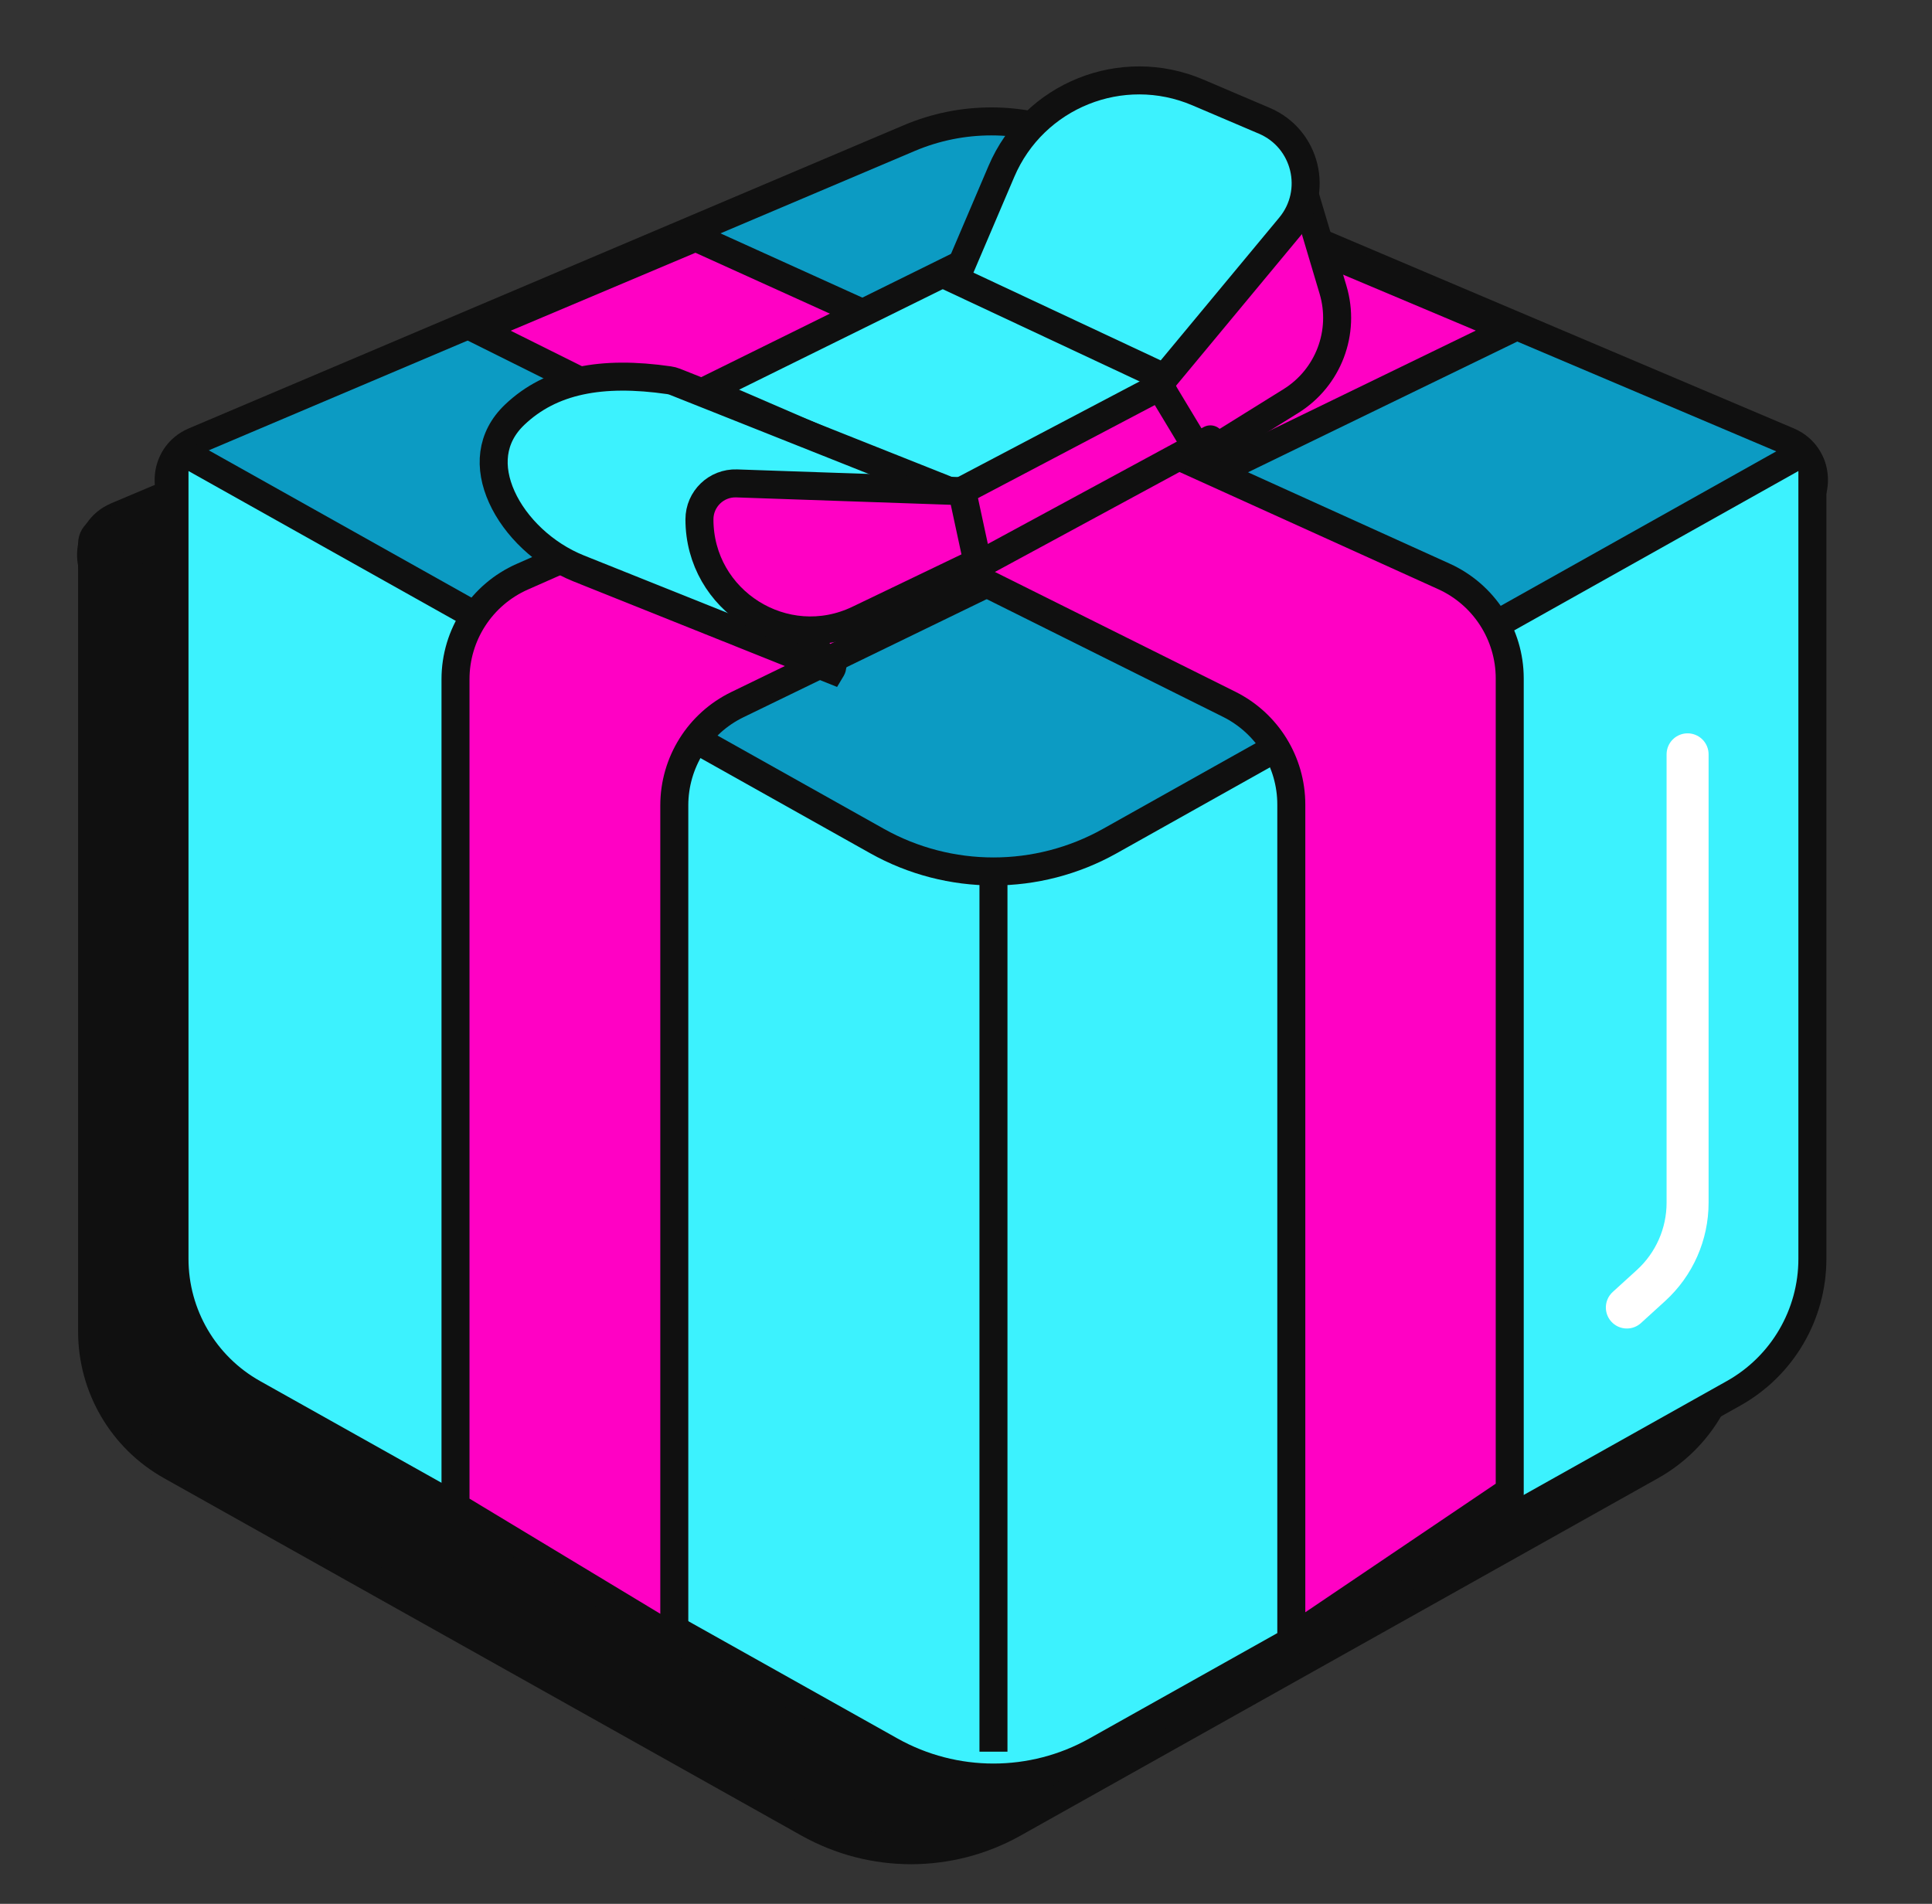
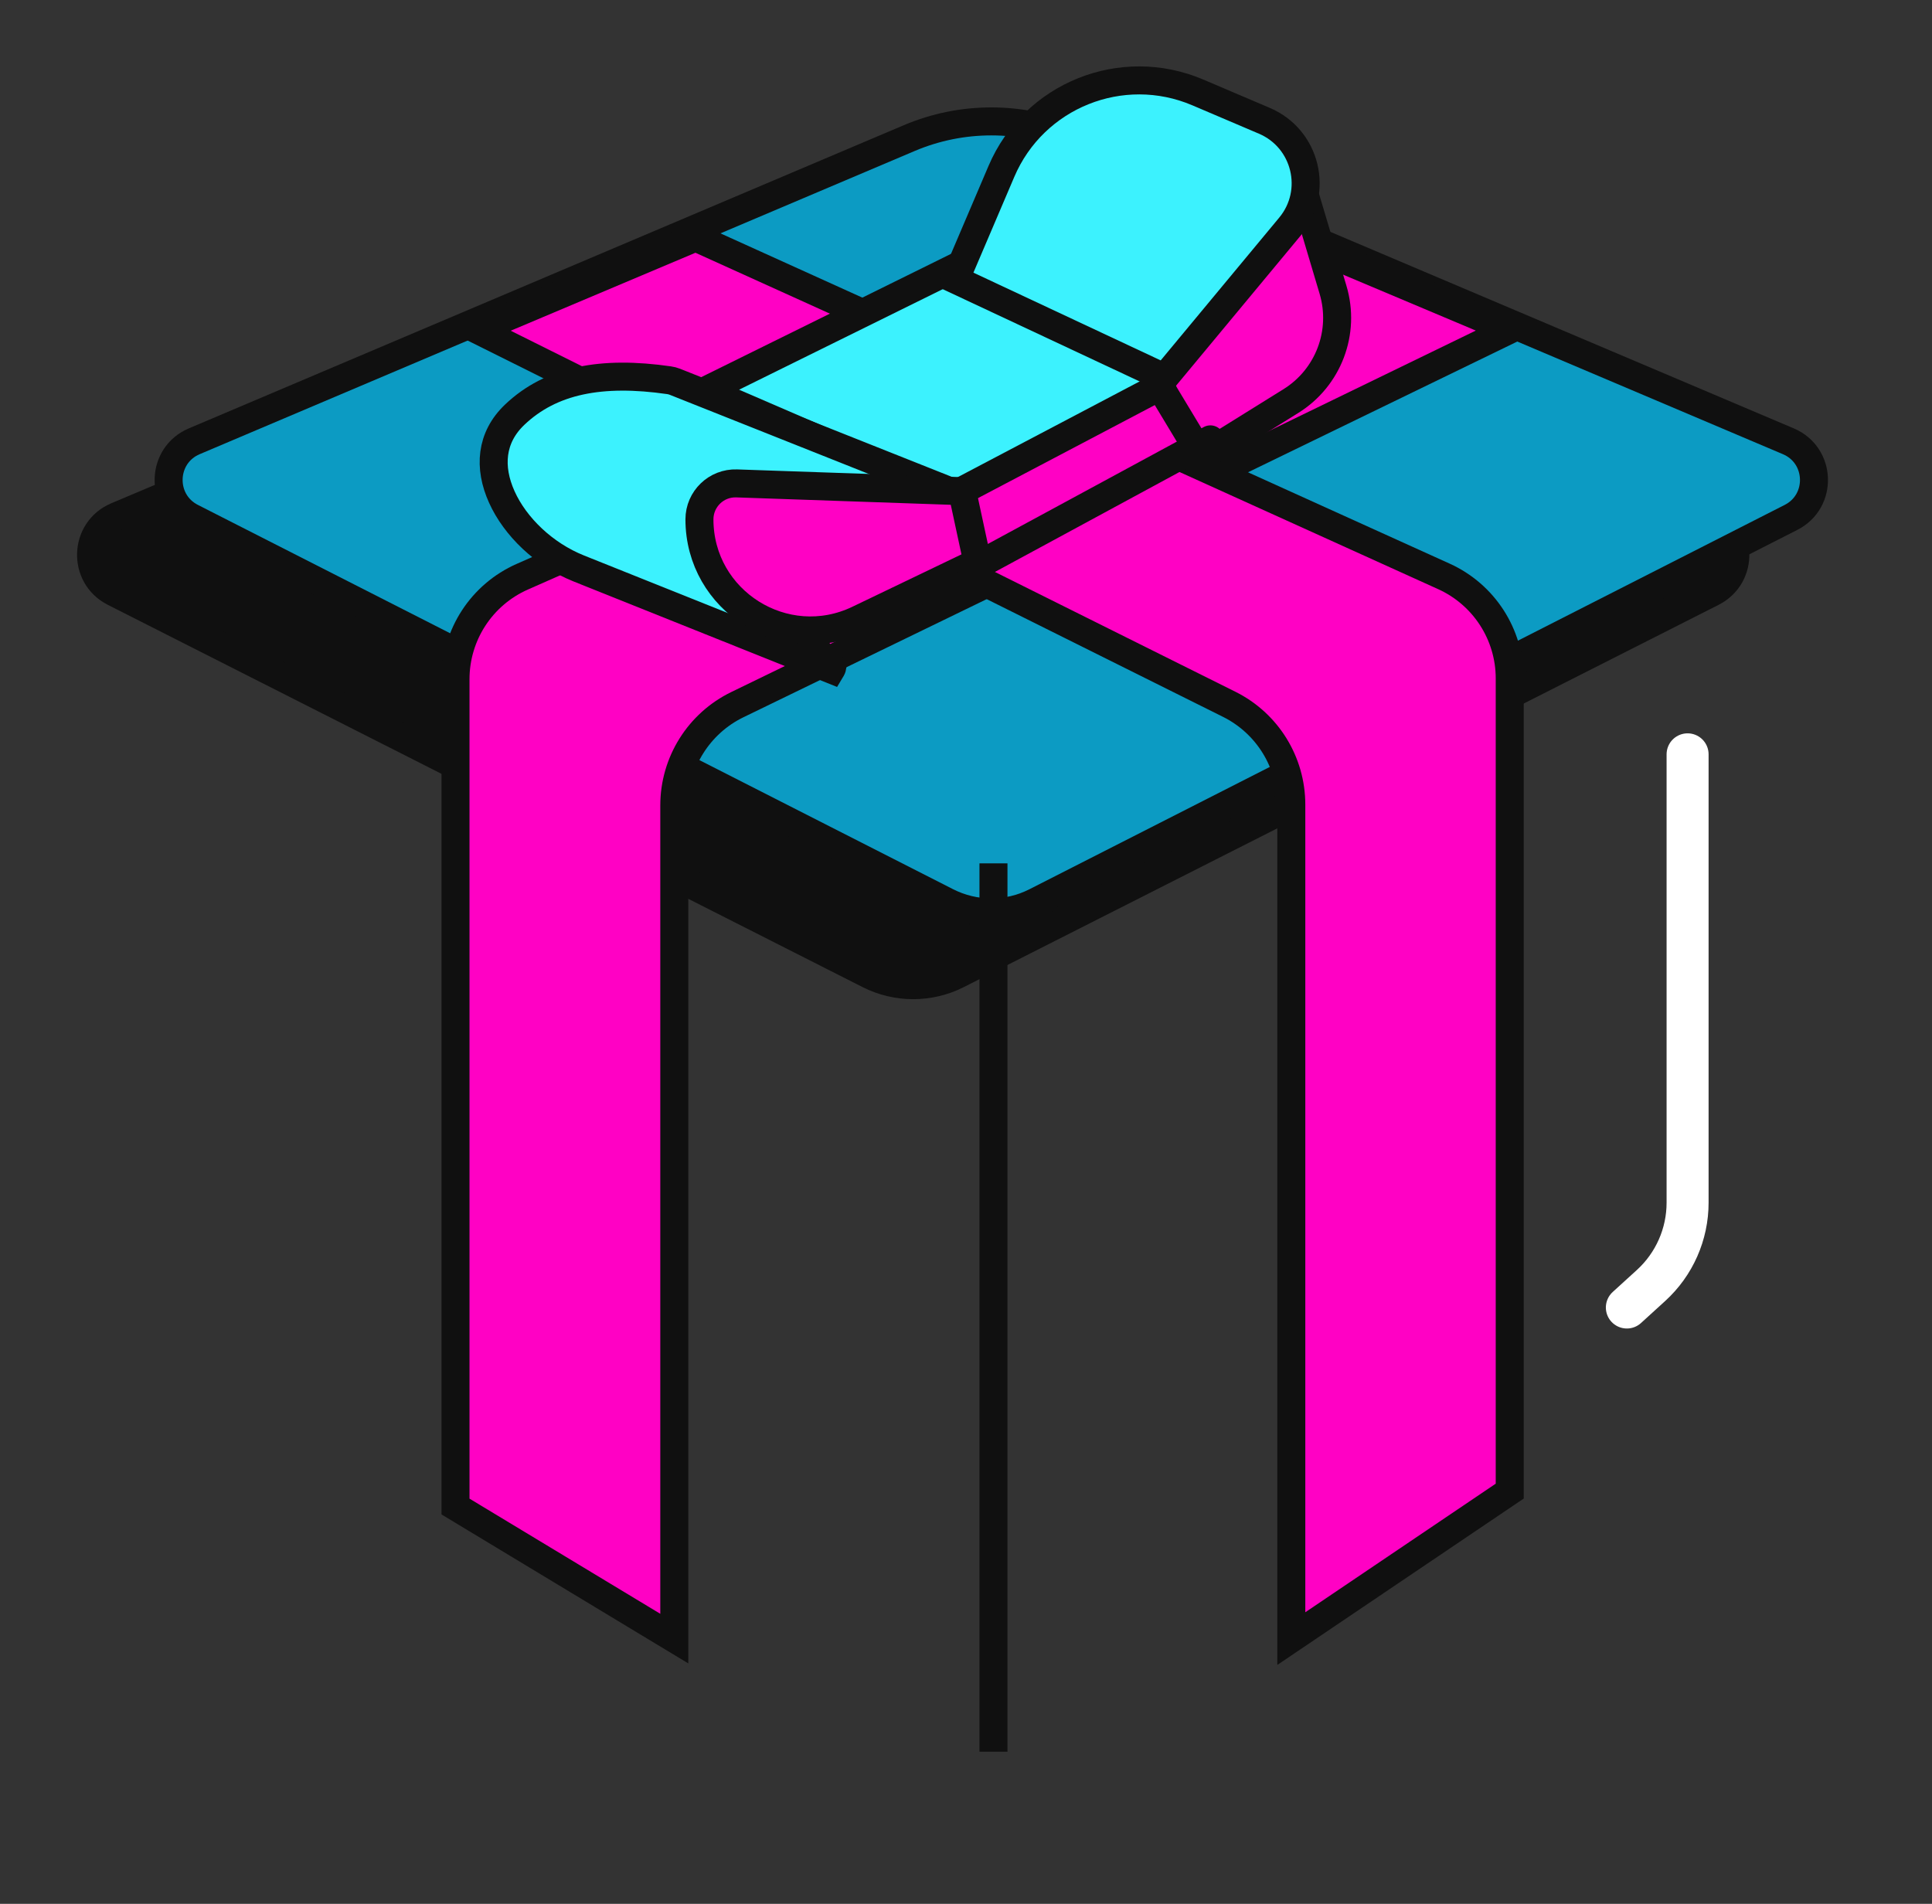
<svg xmlns="http://www.w3.org/2000/svg" width="69" height="68" viewBox="0 0 69 68" fill="none">
  <rect x="0" y="0" width="69" height="68" fill="#333333" stroke="none" />
  <path d="M29.698 7.66C31.563 6.873 33.667 6.872 35.531 7.66L61.06 18.436C62.237 18.933 62.294 20.578 61.155 21.156L34.196 34.811C33.202 35.315 32.027 35.314 31.033 34.811L4.074 21.156C2.935 20.578 2.992 18.933 4.169 18.436L29.698 7.66Z" fill="#101010" stroke="#101010" stroke-linecap="square" />
  <path d="M32.476 4.931C34.347 4.138 36.461 4.138 38.332 4.931L63.87 15.762C65.044 16.26 65.101 17.902 63.965 18.48L36.991 32.208C35.994 32.715 34.814 32.715 33.816 32.208L6.842 18.48C5.706 17.902 5.763 16.26 6.937 15.762L32.476 4.931Z" fill="#0C9BC3" stroke="#101010" stroke-linecap="square" />
-   <path d="M61.041 18.984C61.374 18.797 61.785 19.037 61.785 19.419V47.561C61.785 49.551 60.711 51.386 58.976 52.359L36.205 65.127C33.927 66.405 31.148 66.405 28.869 65.127L6.099 52.359C4.363 51.386 3.289 49.55 3.289 47.561V19.419C3.289 19.037 3.7 18.797 4.033 18.984L28.38 32.636C30.962 34.084 34.112 34.084 36.694 32.636L61.041 18.984Z" fill="#101010" stroke="#101010" stroke-linecap="square" />
-   <path d="M63.984 16.388C64.318 16.201 64.728 16.442 64.728 16.824V44.965C64.728 46.955 63.654 48.79 61.919 49.763L39.148 62.532C36.87 63.809 34.091 63.809 31.812 62.532L9.042 49.763C7.307 48.79 6.232 46.955 6.232 44.965V16.824C6.233 16.442 6.643 16.201 6.977 16.388L31.323 30.04C33.906 31.488 37.055 31.488 39.638 30.04L63.984 16.388Z" fill="#3CF2FE" stroke="#101010" stroke-linecap="square" />
  <path d="M35.481 30.837L35.481 62.566" stroke="#101010" />
  <path d="M16.268 24.259V53.81L24.082 58.527V28.766C24.082 27.234 24.957 25.837 26.335 25.168L53.918 11.775L46.104 8.482L18.653 20.599C17.203 21.239 16.268 22.674 16.268 24.259Z" fill="#FF01C4" stroke="#101010" stroke-linecap="square" />
  <path d="M53.919 24.231V53.259L46.118 58.527V28.737C46.118 27.22 45.26 25.834 43.902 25.157L17.043 11.775L24.844 8.482L51.569 20.588C52.999 21.236 53.919 22.661 53.919 24.231Z" fill="#FF01C4" stroke="#101010" stroke-linecap="square" />
  <path d="M36.101 19.01V17.009L42.453 13.674V15.675L36.101 19.01Z" fill="#FF01C4" />
  <path d="M41.792 12.681C42.19 12.838 42.22 13.389 41.842 13.588L33.962 17.735L25.205 13.949L34.005 9.605L41.792 12.681Z" fill="#3CF2FE" stroke="#101010" stroke-linecap="square" />
  <path d="M60.271 26.943V42.958C60.271 44.084 59.797 45.157 58.965 45.915L58.102 46.701" stroke="white" stroke-width="1.5" stroke-linecap="round" />
  <path d="M47.609 10.354C48.059 11.866 47.443 13.492 46.103 14.325L42.929 16.299L41.623 14.131C41.285 13.572 41.348 12.859 41.779 12.367L46.579 6.895L47.609 10.354Z" fill="#FF01C4" stroke="#101010" stroke-linecap="square" />
  <path d="M18.381 14.813C19.682 13.574 21.487 13.234 23.895 13.581C23.963 13.59 24.033 13.609 24.101 13.635L32.616 17.022C32.317 17.114 31.988 17.218 31.651 17.338C30.871 17.617 30.007 17.991 29.332 18.512C28.652 19.037 28.105 19.762 28.106 20.728C28.108 21.663 28.627 22.686 29.721 23.827C29.72 23.832 29.72 23.839 29.718 23.847C29.713 23.863 29.706 23.882 29.696 23.898C29.693 23.904 29.688 23.908 29.685 23.913L20.67 20.304C19.438 19.811 18.402 18.819 17.921 17.75C17.448 16.699 17.521 15.632 18.381 14.813Z" fill="#3CF2FE" stroke="#101010" stroke-linecap="square" />
  <path d="M26.309 17.266L34.363 17.544L34.871 19.902C34.893 20.006 34.841 20.113 34.745 20.16L30.658 22.123C28.027 23.386 24.98 21.468 24.98 18.55C24.98 17.823 25.583 17.241 26.309 17.266Z" fill="#FF01C4" stroke="#101010" stroke-linecap="square" />
  <path d="M34.706 20.308L43.228 15.693" stroke="#101010" stroke-linecap="round" />
  <path d="M35.765 6.121C36.923 3.406 40.062 2.144 42.778 3.301L45.157 4.315C46.648 4.95 47.107 6.843 46.072 8.091L41.591 13.489L34.116 9.986L35.765 6.121Z" fill="#3CF2FE" stroke="#101010" stroke-linecap="square" />
</svg>